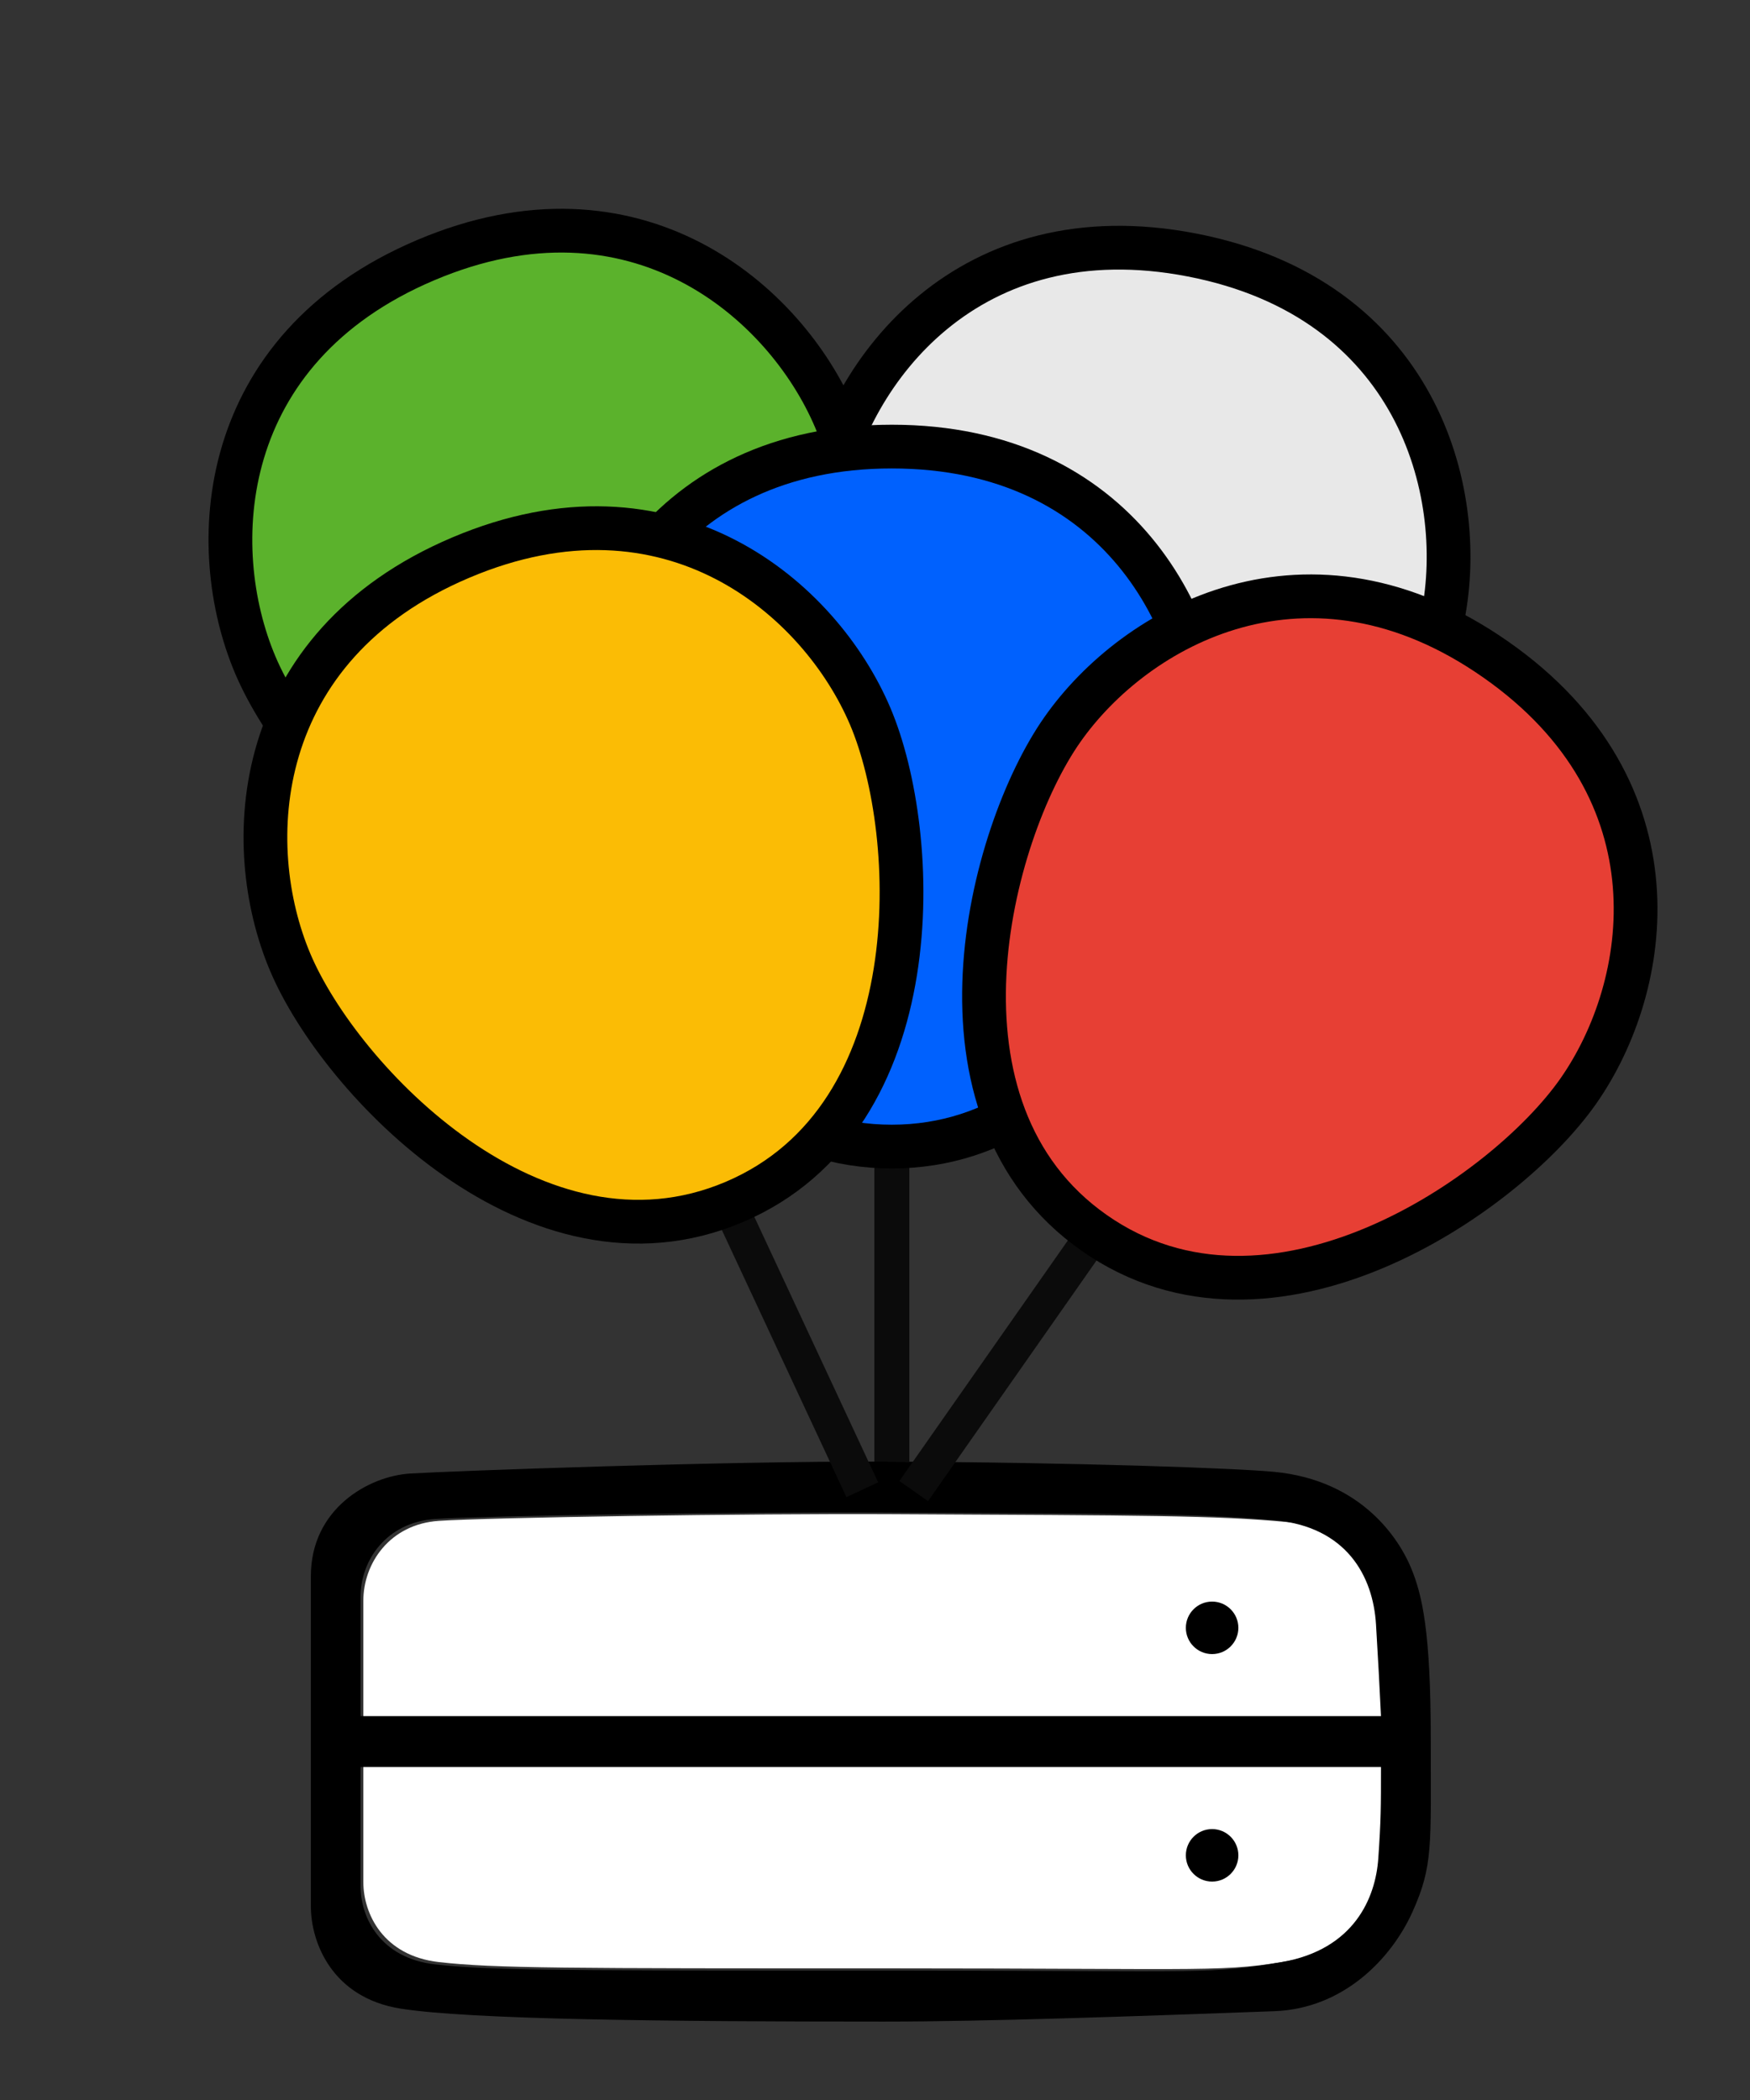
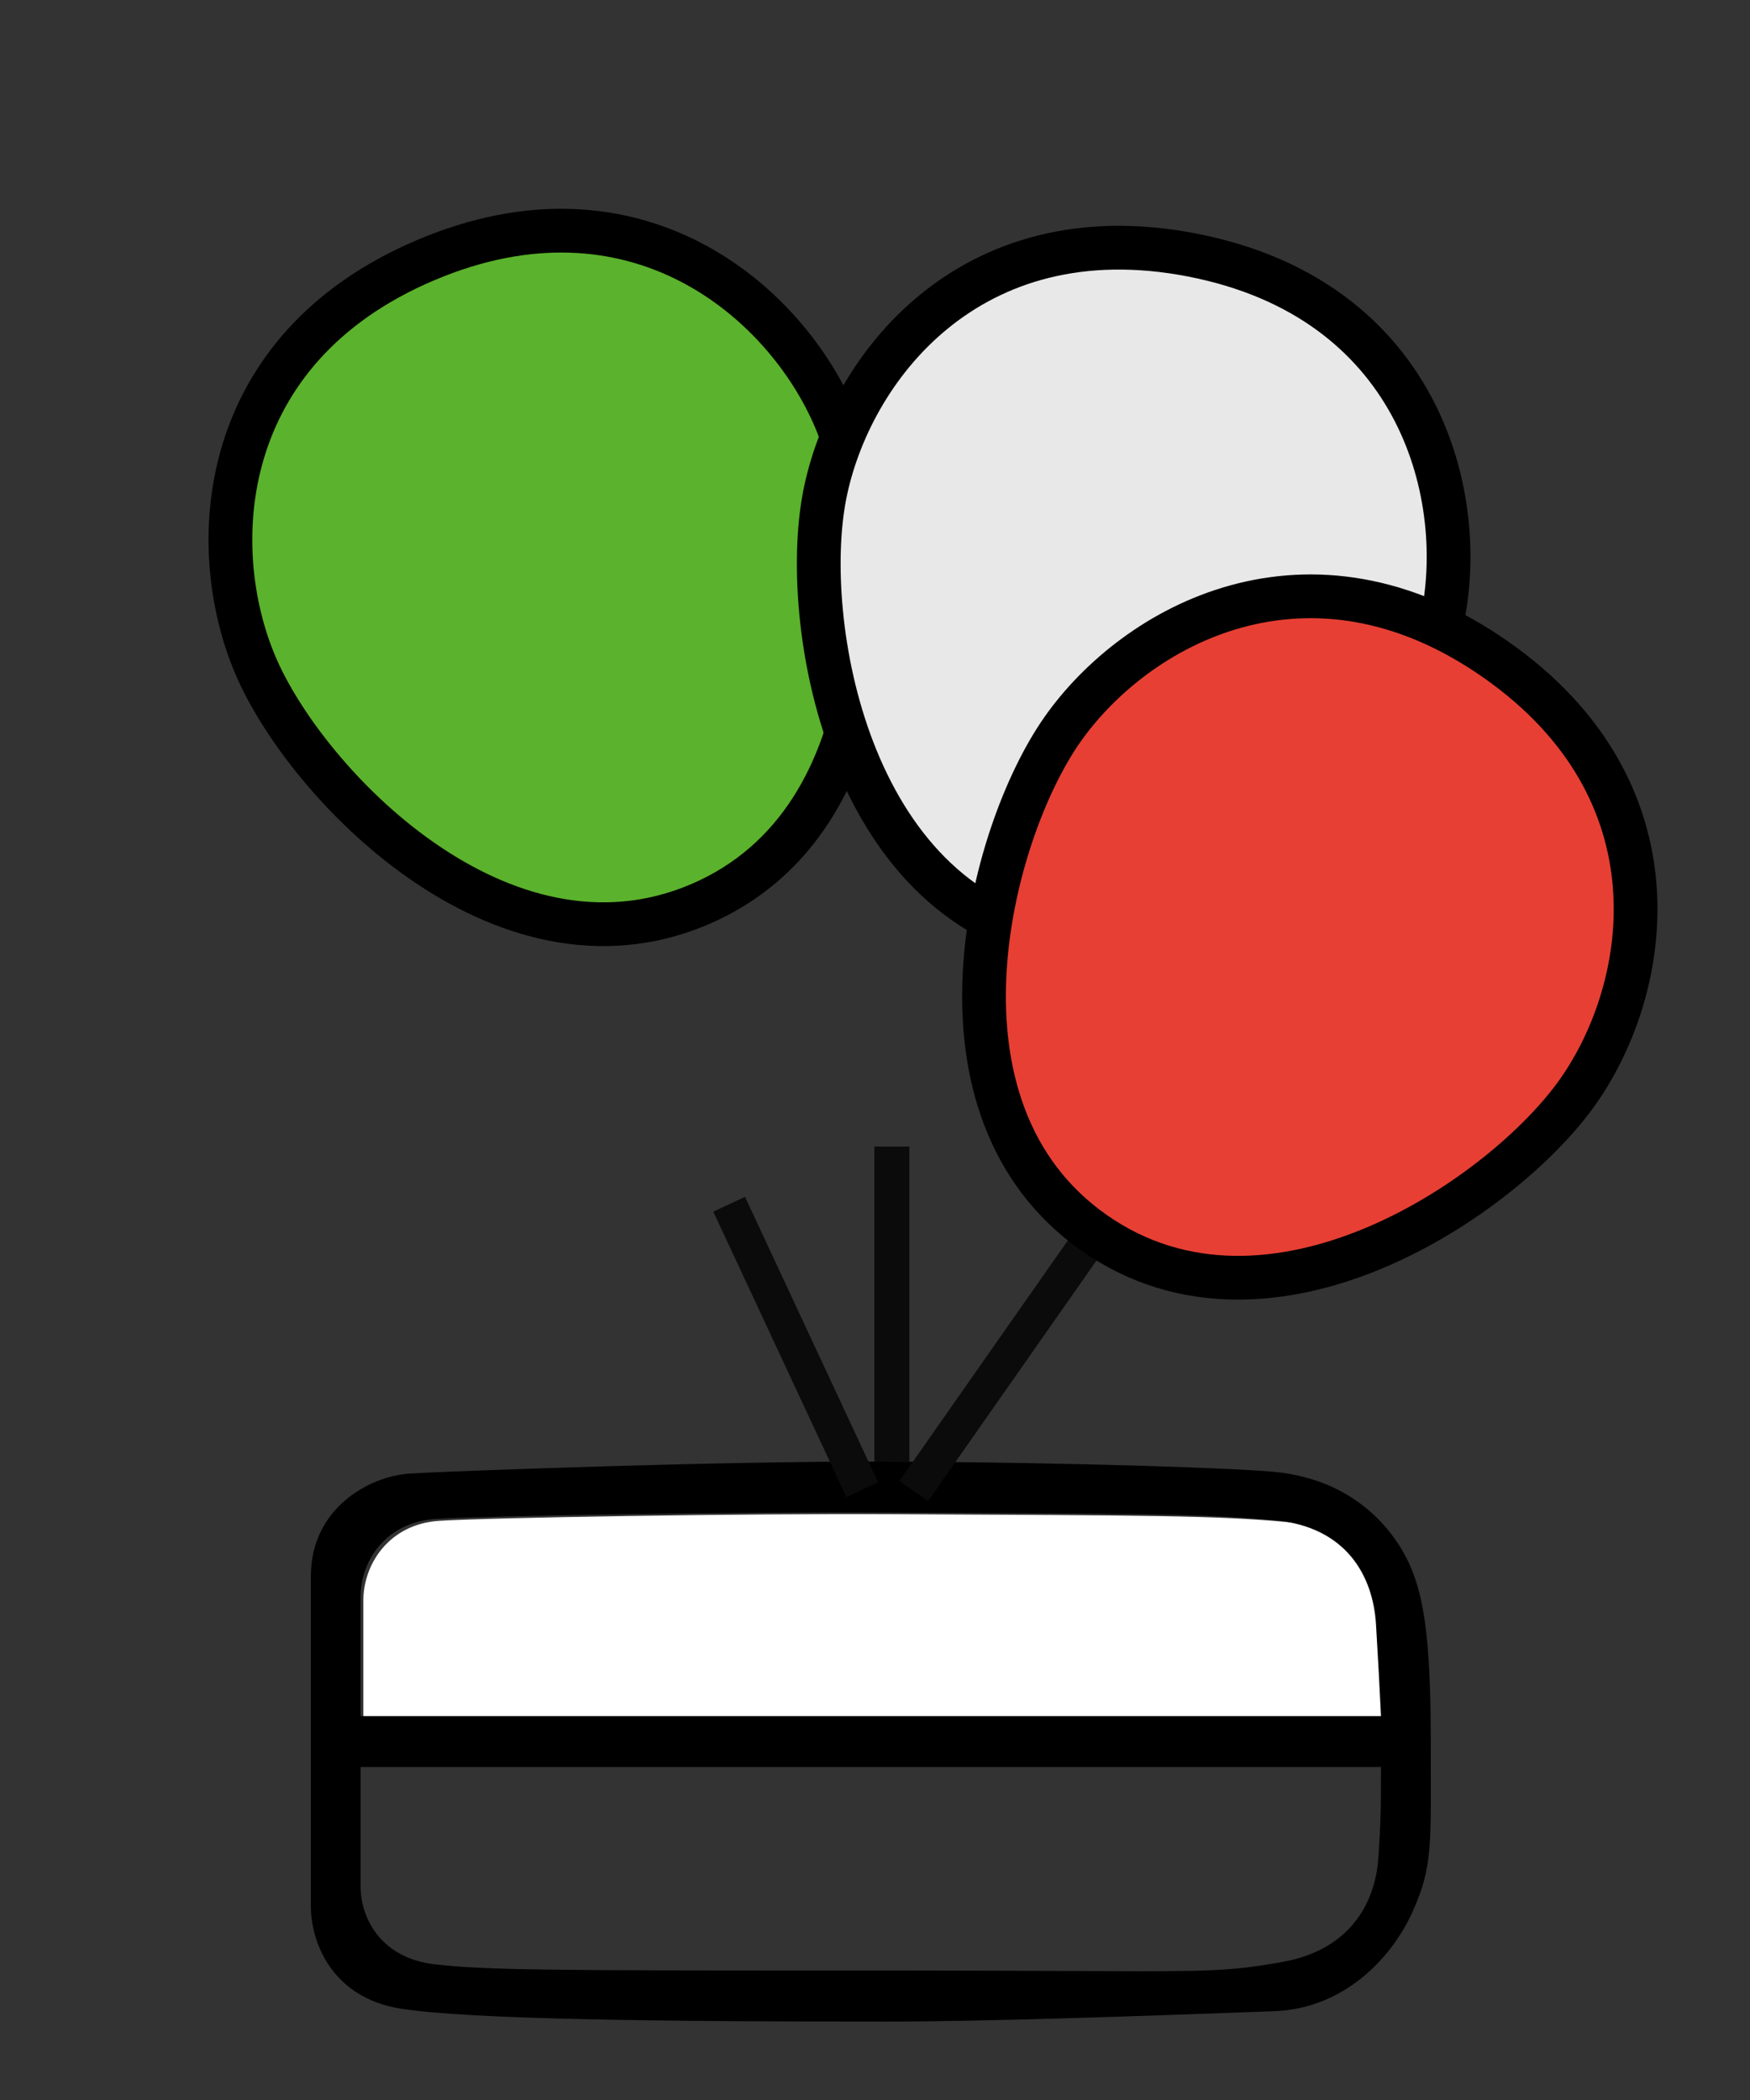
<svg xmlns="http://www.w3.org/2000/svg" width="100px" height="120px" viewBox="0 0 100 120" version="1.1">
  <rect x="0" y="0" width="100" height="120" fill="#333333" stroke="none" />
  <title>server3</title>
  <desc>Created with Sketch.</desc>
  <g id="server3" stroke="none" stroke-width="1" fill="none" fill-rule="evenodd">
    <g id="web_talier" transform="translate(5, 5)">
      <rect id="Rectangle-Copy-86" fill="#0B0B0B" transform="translate(45.963, 69.519) scale(-1, 1) translate(-45.963, -69.519) " x="44.963" y="60.519" width="2" height="18" />
      <g id="LOGO-DOWN-Copy-3" transform="translate(12.963, 78.519)">
-         <path d="M2.8,21.972 C2.8,23.18 2.8,25.523 2.8,29 C42.133,29 61.8,29 61.8,29 C61.8,26.641 61.8,25.911 61.644,23.621 C61.489,21.33 60.267,18.286 56.073,17.538 C51.878,16.789 51.641,17.041 33.02,17.041 C14.398,17.041 10.3,17.038 7.117,17.4 C3.935,17.761 2.8,20.159 2.8,21.972 Z" id="Path-2-Copy" fill="#FFFFFF" transform="translate(32.3, 23) scale(1, -1) translate(-32.3, -23) " />
        <path d="M2.8,7.951 C2.8,9.363 2.8,11.712 2.8,15 L61.8,15 C61.722,13.31 61.626,11.51 61.512,9.6 C61.342,6.736 59.796,3.842 55.631,3.458 C51.465,3.074 47.629,3.079 33.02,3.005 C24.636,2.962 9.946,3.199 7.117,3.387 C4.289,3.575 2.797,5.835 2.8,7.951 Z" id="Path-2-Copy" fill="#FFFFFF" />
        <path d="M32.135,0 L32.508,0.001 C43.703,0.043 52.753,0.384 54.853,0.587 C59.896,1.073 62.003,4.487 62.657,6.048 C63.31,7.608 63.794,9.714 63.794,15.83 C63.794,21.946 63.941,23.09 62.747,25.739 C61.552,28.388 58.824,31.262 54.853,31.407 C46.755,31.704 38.397,32 32.508,32 C19.995,32 8.912,31.886 4.945,31.262 C0.978,30.637 -0.2,27.436 -0.2,25.411 L-0.2,25.411 L-0.2,6.544 C-0.2,2.704 3.095,0.825 5.488,0.682 C7.881,0.538 23.376,-0.032 32.508,0.001 Z M60.95,17.453 L2.644,17.453 L2.644,17.453 L2.644,24.287 C2.644,26.049 3.765,28.38 6.91,28.732 C9.833,29.059 13.537,29.08 28.815,29.081 L34.116,29.082 C50.929,29.095 51.27,29.304 55.29,28.598 C59.435,27.87 60.642,24.911 60.796,22.683 C60.95,20.456 60.95,19.747 60.95,17.453 L60.95,17.453 Z M6.91,3.28 C4.115,3.463 2.641,5.654 2.644,7.708 L2.644,14.545 L2.644,14.545 L60.95,14.545 C60.873,12.905 60.778,11.159 60.666,9.307 C60.497,6.528 58.97,3.721 54.853,3.349 L54.537,3.321 C50.536,2.977 46.576,2.98 32.508,2.909 C24.224,2.868 9.706,3.098 6.91,3.28 Z" id="Combined-Shape-Copy-4" fill="#000000" />
-         <circle id="Oval-Copy-70" fill="#000000" cx="51.3" cy="9.5" r="1.5" />
-         <circle id="Oval-Copy-71" fill="#000000" cx="51.3" cy="22.5" r="1.5" />
      </g>
      <g id="Group-12-Copy-2" transform="translate(27.138, 28.276) rotate(-11) translate(-27.138, -28.276) translate(5.138, 4.276)" fill="#5BB22C" stroke="#000000" stroke-width="2.5">
        <path d="M21.997,44 C34.317,44 40,28.801 40,21.498 C40,14.196 35.032,4 21.997,4 C8.962,4 4,14.196 4,21.498 C4,28.801 9.676,44 21.997,44 Z" id="circle-copy-90" transform="translate(22, 24) rotate(-12) translate(-22, -24) " />
      </g>
      <path d="M59.31,49.207 C71.63,49.207 77.313,34.008 77.313,26.705 C77.313,19.403 72.345,9.207 59.31,9.207 C46.275,9.207 41.313,19.403 41.313,26.705 C41.313,34.008 46.99,49.207 59.31,49.207 Z" id="circle-copy-90" stroke="#000000" stroke-width="2.5" fill="#E8E8E8" transform="translate(59.313, 29.207) rotate(11) translate(-59.313, -29.207) " />
-       <path d="M45.959,60.519 C58.28,60.519 63.963,45.32 63.963,38.017 C63.963,30.715 58.994,20.519 45.959,20.519 C32.925,20.519 27.963,30.715 27.963,38.017 C27.963,45.32 33.639,60.519 45.959,60.519 Z" id="circle-copy-93" stroke="#000000" stroke-width="2.5" fill="#0061FE" />
      <g id="Group-12-Copy" transform="translate(30.474, 52.147) rotate(-11) translate(-30.474, -52.147) translate(8.474, 21.147)">
        <rect id="Rectangle-Copy-83" fill="#0B0B0B" transform="translate(28.029, 52.366) scale(-1, 1) rotate(14) translate(-28.029, -52.366) " x="27.029" y="43.366" width="2" height="18" />
-         <path d="M21.997,44 C34.317,44 40,28.801 40,21.498 C40,14.196 35.032,4 21.997,4 C8.962,4 4,14.196 4,21.498 C4,28.801 9.676,44 21.997,44 Z" id="circle-copy-90" stroke="#000000" stroke-width="2.5" fill="#FBBC05" transform="translate(22, 24) rotate(-12) translate(-22, -24) " />
      </g>
      <g id="Group-11-Copy" transform="translate(63.846, 56.448) rotate(35) translate(-63.846, -56.448) translate(45.846, 27.448)">
        <rect id="Rectangle-Copy-85" fill="#0B0B0B" transform="translate(18, 49) scale(-1, 1) translate(-18, -49) " x="17" y="40" width="2" height="18" />
        <path d="M17.997,40 C30.317,40 36,24.801 36,17.498 C36,10.196 31.032,-1.8189894e-12 17.997,-1.8189894e-12 C4.962,-1.81721282e-12 9.09494702e-13,10.196 9.09494702e-13,17.498 C9.09897034e-13,24.801 5.676,40 17.997,40 Z" id="circle-copy-92" stroke="#000000" stroke-width="2.5" fill="#E73F34" />
      </g>
    </g>
  </g>
</svg>